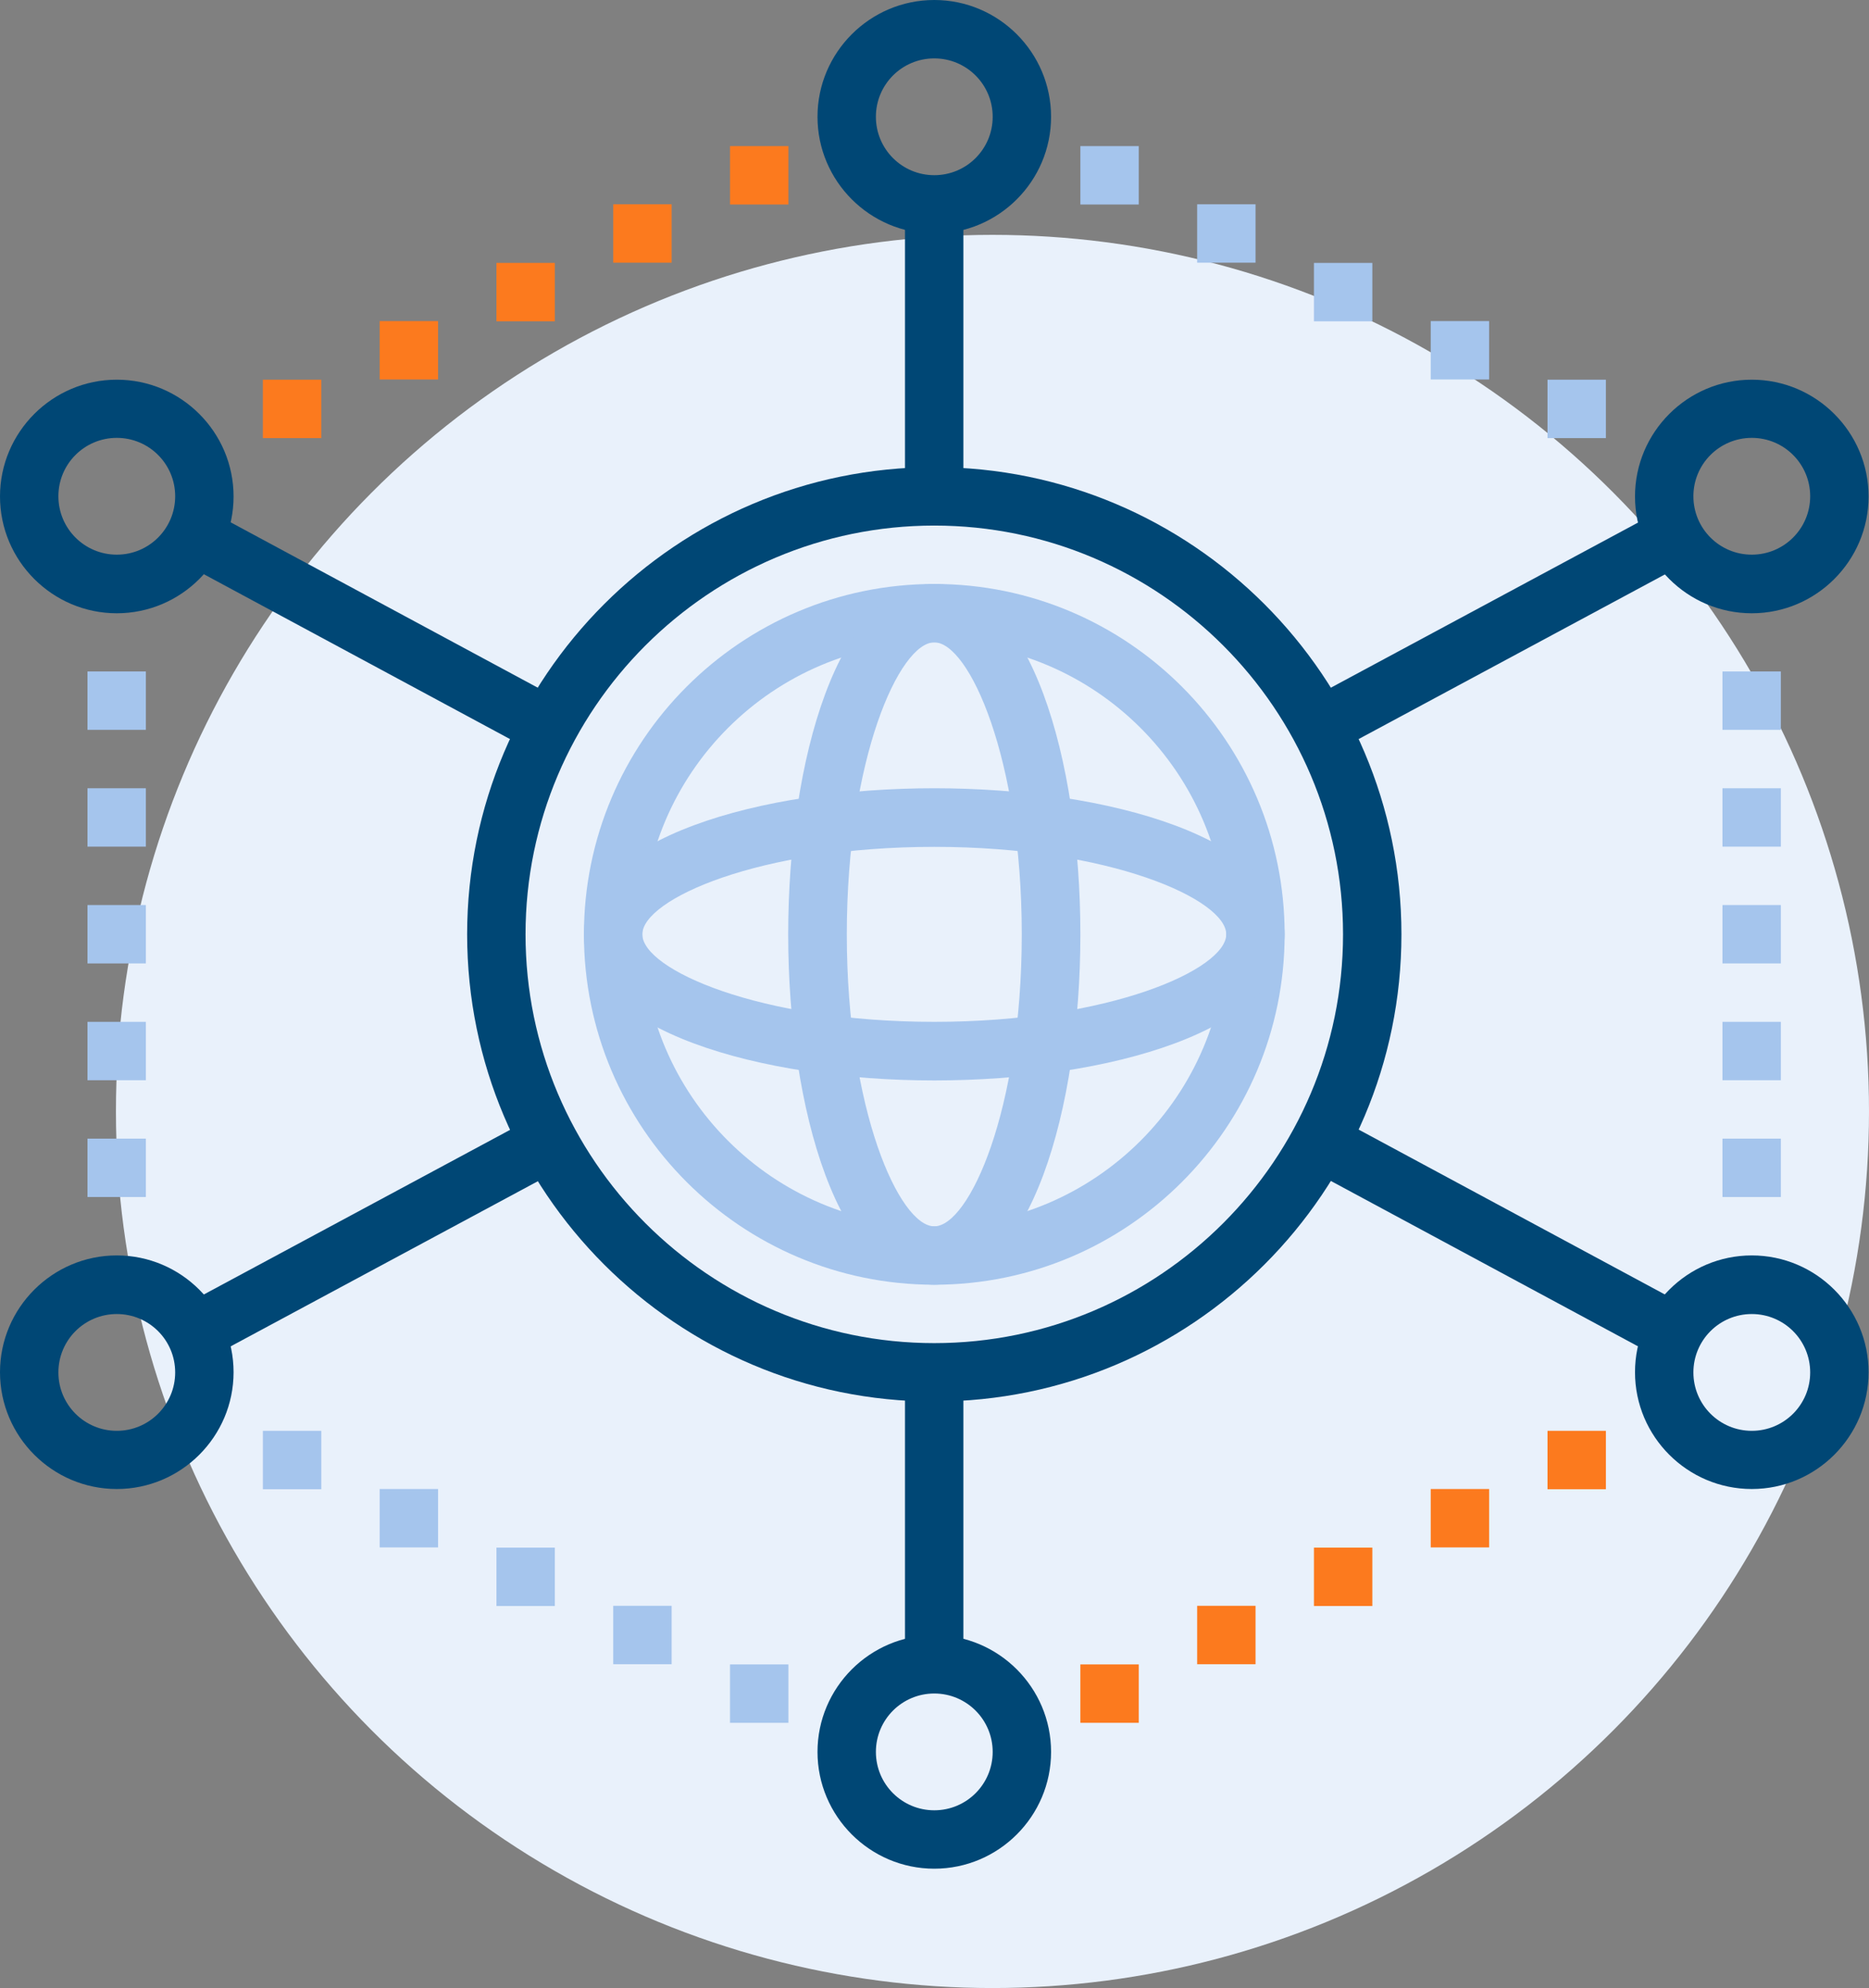
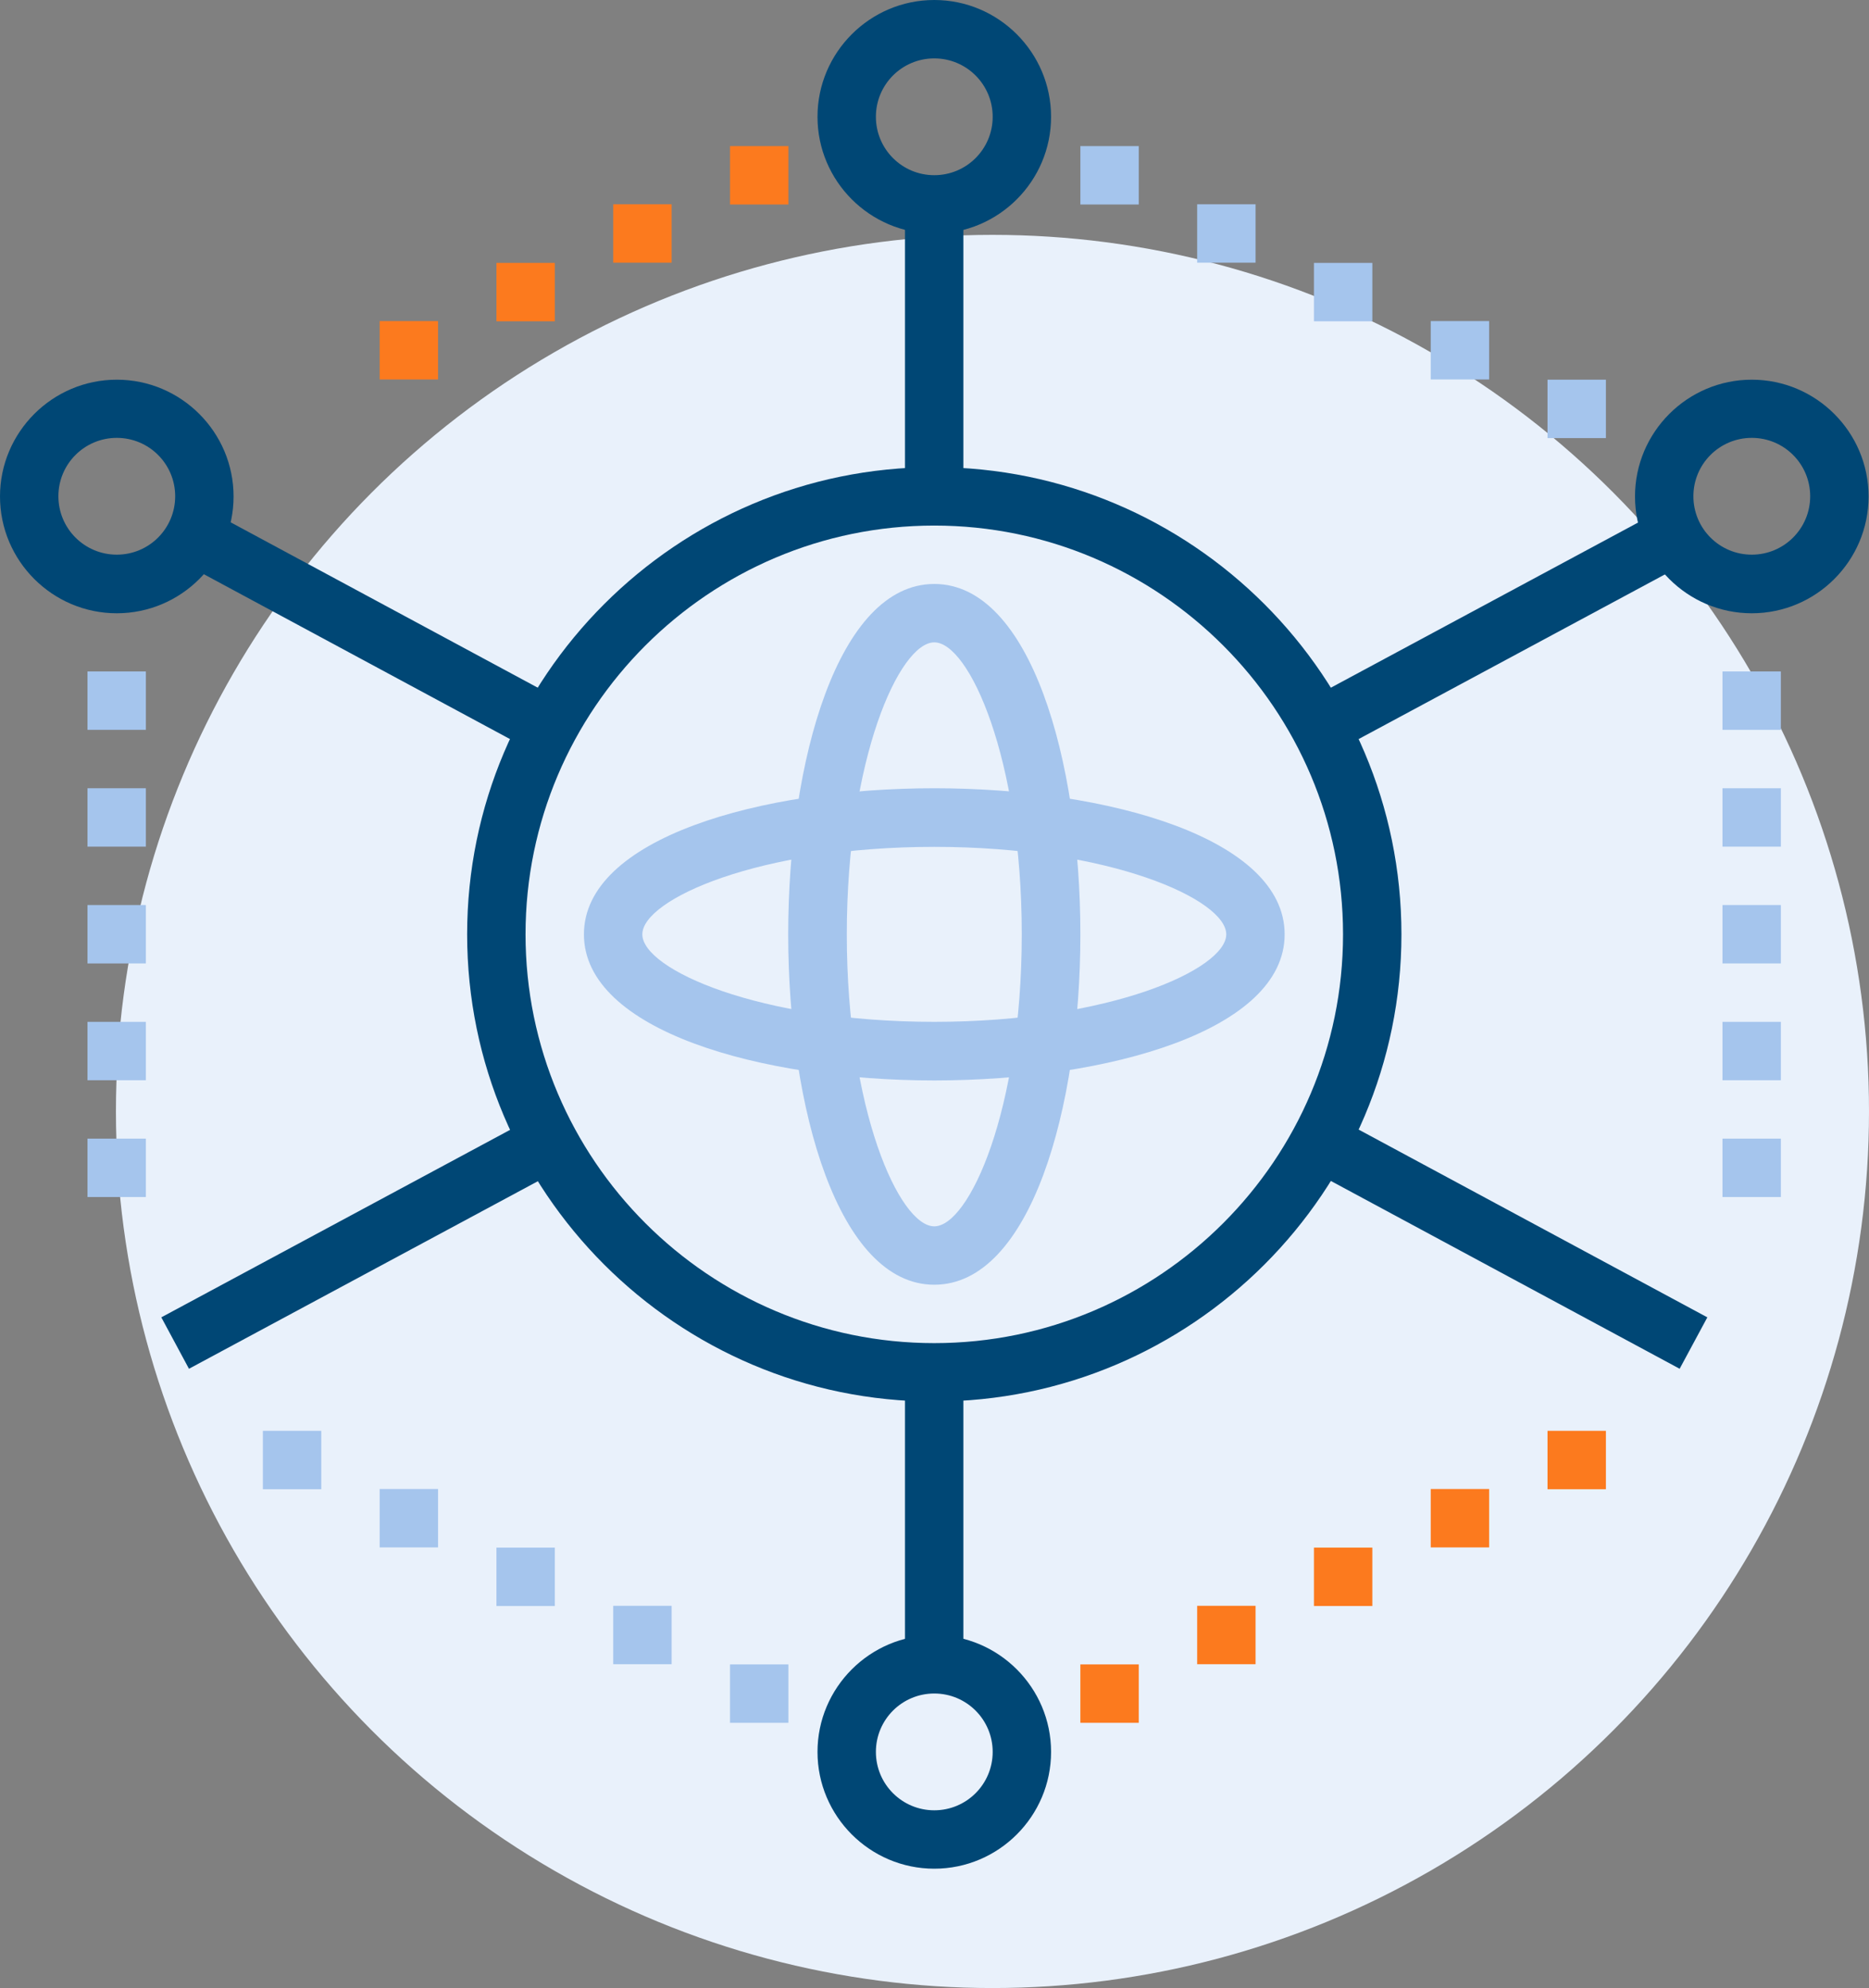
<svg xmlns="http://www.w3.org/2000/svg" id="b" viewBox="0 0 88.02 93.62">
  <rect x="0" y="0" width="88.02" height="93.62" fill="#808080" stroke="none" />
  <g id="c">
    <circle cx="46.74" cy="52.34" r="41.28" style="fill:#e9f1fb;" />
    <path d="M44,11c-3.03,0-5.5-2.47-5.5-5.5s2.47-5.5,5.5-5.5,5.5,2.47,5.5,5.5-2.47,5.5-5.5,5.5ZM44,2.75c-1.52,0-2.75,1.23-2.75,2.75s1.23,2.75,2.75,2.75,2.75-1.23,2.75-2.75-1.23-2.75-2.75-2.75Z" style="fill:#004775;" />
    <path d="M44,88c-3.03,0-5.5-2.47-5.5-5.5s2.47-5.5,5.5-5.5,5.5,2.47,5.5,5.5-2.47,5.5-5.5,5.5ZM44,79.75c-1.52,0-2.75,1.23-2.75,2.75s1.23,2.75,2.75,2.75,2.75-1.23,2.75-2.75-1.23-2.75-2.75-2.75Z" style="fill:#004775;" />
    <path d="M5.5,28.88c-3.03,0-5.5-2.47-5.5-5.5s2.47-5.5,5.5-5.5,5.5,2.47,5.5,5.5-2.47,5.5-5.5,5.5ZM5.5,20.62c-1.52,0-2.75,1.23-2.75,2.75s1.23,2.75,2.75,2.75,2.75-1.23,2.75-2.75-1.23-2.75-2.75-2.75Z" style="fill:#004775;" />
-     <path d="M5.5,70.12c-3.03,0-5.5-2.47-5.5-5.5s2.47-5.5,5.5-5.5,5.5,2.47,5.5,5.5-2.47,5.5-5.5,5.5ZM5.5,61.88c-1.52,0-2.75,1.23-2.75,2.75s1.23,2.75,2.75,2.75,2.75-1.23,2.75-2.75-1.23-2.75-2.75-2.75Z" style="fill:#004775;" />
    <path d="M82.5,28.88c-3.03,0-5.5-2.47-5.5-5.5s2.47-5.5,5.5-5.5,5.5,2.47,5.5,5.5-2.47,5.5-5.5,5.5ZM82.5,20.62c-1.52,0-2.75,1.23-2.75,2.75s1.23,2.75,2.75,2.75,2.75-1.23,2.75-2.75-1.23-2.75-2.75-2.75Z" style="fill:#004775;" />
-     <path d="M82.5,70.12c-3.03,0-5.5-2.47-5.5-5.5s2.47-5.5,5.5-5.5,5.5,2.47,5.5,5.5-2.47,5.5-5.5,5.5ZM82.5,61.88c-1.52,0-2.75,1.23-2.75,2.75s1.23,2.75,2.75,2.75,2.75-1.23,2.75-2.75-1.23-2.75-2.75-2.75Z" style="fill:#004775;" />
-     <path d="M44,60.5c-9.1,0-16.5-7.4-16.5-16.5s7.4-16.5,16.5-16.5,16.5,7.4,16.5,16.5-7.4,16.5-16.5,16.5ZM44,30.25c-7.58,0-13.75,6.17-13.75,13.75s6.17,13.75,13.75,13.75,13.75-6.17,13.75-13.75-6.17-13.75-13.75-13.75Z" style="fill:#a5c5ed;" />
    <path d="M44,66c-12.13,0-22-9.87-22-22s9.87-22,22-22,22,9.87,22,22-9.87,22-22,22ZM44,24.75c-10.61,0-19.25,8.64-19.25,19.25s8.64,19.25,19.25,19.25,19.25-8.64,19.25-19.25-8.64-19.25-19.25-19.25Z" style="fill:#004775;" />
    <rect x="7.04" y="57.06" width="20.3" height="2.75" transform="translate(-25.62 15.11) rotate(-28.26)" style="fill:#004775;" />
    <rect x="15.81" y="19.41" width="2.75" height="20.3" transform="translate(-16.99 30.68) rotate(-61.7)" style="fill:#004775;" />
    <rect x="42.62" y="9.62" width="2.75" height="13.75" style="fill:#004775;" />
    <rect x="60.66" y="28.19" width="20.3" height="2.75" transform="translate(-5.56 37.06) rotate(-28.26)" style="fill:#004775;" />
    <rect x="69.44" y="48.29" width="2.75" height="20.3" transform="translate(-14.21 93.08) rotate(-61.7)" style="fill:#004775;" />
    <rect x="42.62" y="64.62" width="2.75" height="13.75" style="fill:#004775;" />
    <rect x="72.88" y="17.88" width="2.75" height="2.75" style="fill:#a5c5ed;" />
    <rect x="67.38" y="15.12" width="2.75" height="2.75" style="fill:#a5c5ed;" />
    <rect x="61.88" y="12.38" width="2.75" height="2.75" style="fill:#a5c5ed;" />
    <rect x="56.38" y="9.62" width="2.75" height="2.75" style="fill:#a5c5ed;" />
    <rect x="50.88" y="6.88" width="2.75" height="2.75" style="fill:#a5c5ed;" />
-     <rect x="12.38" y="17.88" width="2.75" height="2.75" style="fill:#fc7a1e;" />
    <rect x="17.88" y="15.12" width="2.75" height="2.75" style="fill:#fc7a1e;" />
    <rect x="23.38" y="12.38" width="2.75" height="2.75" style="fill:#fc7a1e;" />
    <rect x="28.88" y="9.62" width="2.75" height="2.75" style="fill:#fc7a1e;" />
    <rect x="34.38" y="6.88" width="2.75" height="2.75" style="fill:#fc7a1e;" />
    <rect x="72.88" y="67.38" width="2.75" height="2.75" style="fill:#fc7a1e;" />
    <rect x="67.38" y="70.12" width="2.75" height="2.75" style="fill:#fc7a1e;" />
    <rect x="61.88" y="72.88" width="2.75" height="2.75" style="fill:#fc7a1e;" />
    <rect x="56.38" y="75.62" width="2.75" height="2.75" style="fill:#fc7a1e;" />
    <rect x="50.88" y="78.38" width="2.75" height="2.75" style="fill:#fc7a1e;" />
    <rect x="12.38" y="67.38" width="2.75" height="2.75" style="fill:#a5c5ed;" />
    <rect x="17.88" y="70.12" width="2.75" height="2.75" style="fill:#a5c5ed;" />
    <rect x="23.38" y="72.88" width="2.75" height="2.75" style="fill:#a5c5ed;" />
    <rect x="28.88" y="75.62" width="2.75" height="2.75" style="fill:#a5c5ed;" />
    <rect x="34.38" y="78.38" width="2.75" height="2.75" style="fill:#a5c5ed;" />
    <rect x="4.12" y="31.62" width="2.75" height="2.75" style="fill:#a5c5ed;" />
    <rect x="4.12" y="37.12" width="2.75" height="2.75" style="fill:#a5c5ed;" />
    <rect x="4.12" y="42.62" width="2.75" height="2.75" style="fill:#a5c5ed;" />
    <rect x="4.12" y="48.12" width="2.75" height="2.75" style="fill:#a5c5ed;" />
    <rect x="4.12" y="53.62" width="2.75" height="2.75" style="fill:#a5c5ed;" />
    <rect x="81.12" y="31.62" width="2.75" height="2.75" style="fill:#a5c5ed;" />
    <rect x="81.12" y="37.12" width="2.75" height="2.75" style="fill:#a5c5ed;" />
    <rect x="81.12" y="42.62" width="2.75" height="2.75" style="fill:#a5c5ed;" />
    <rect x="81.12" y="48.12" width="2.75" height="2.75" style="fill:#a5c5ed;" />
    <rect x="81.12" y="53.62" width="2.75" height="2.75" style="fill:#a5c5ed;" />
    <path d="M44,60.5c-4.51,0-6.88-8.3-6.88-16.5s2.36-16.5,6.88-16.5,6.88,8.3,6.88,16.5-2.36,16.5-6.88,16.5ZM44,30.25c-1.64,0-4.12,5.48-4.12,13.75s2.48,13.75,4.12,13.75,4.12-5.48,4.12-13.75-2.48-13.75-4.12-13.75Z" style="fill:#a5c5ed;" />
    <path d="M44,50.88c-8.2,0-16.5-2.36-16.5-6.88s8.3-6.88,16.5-6.88,16.5,2.36,16.5,6.88-8.3,6.88-16.5,6.88ZM44,39.88c-8.27,0-13.75,2.48-13.75,4.12s5.48,4.12,13.75,4.12,13.75-2.48,13.75-4.12-5.48-4.12-13.75-4.12Z" style="fill:#a5c5ed;" />
  </g>
</svg>